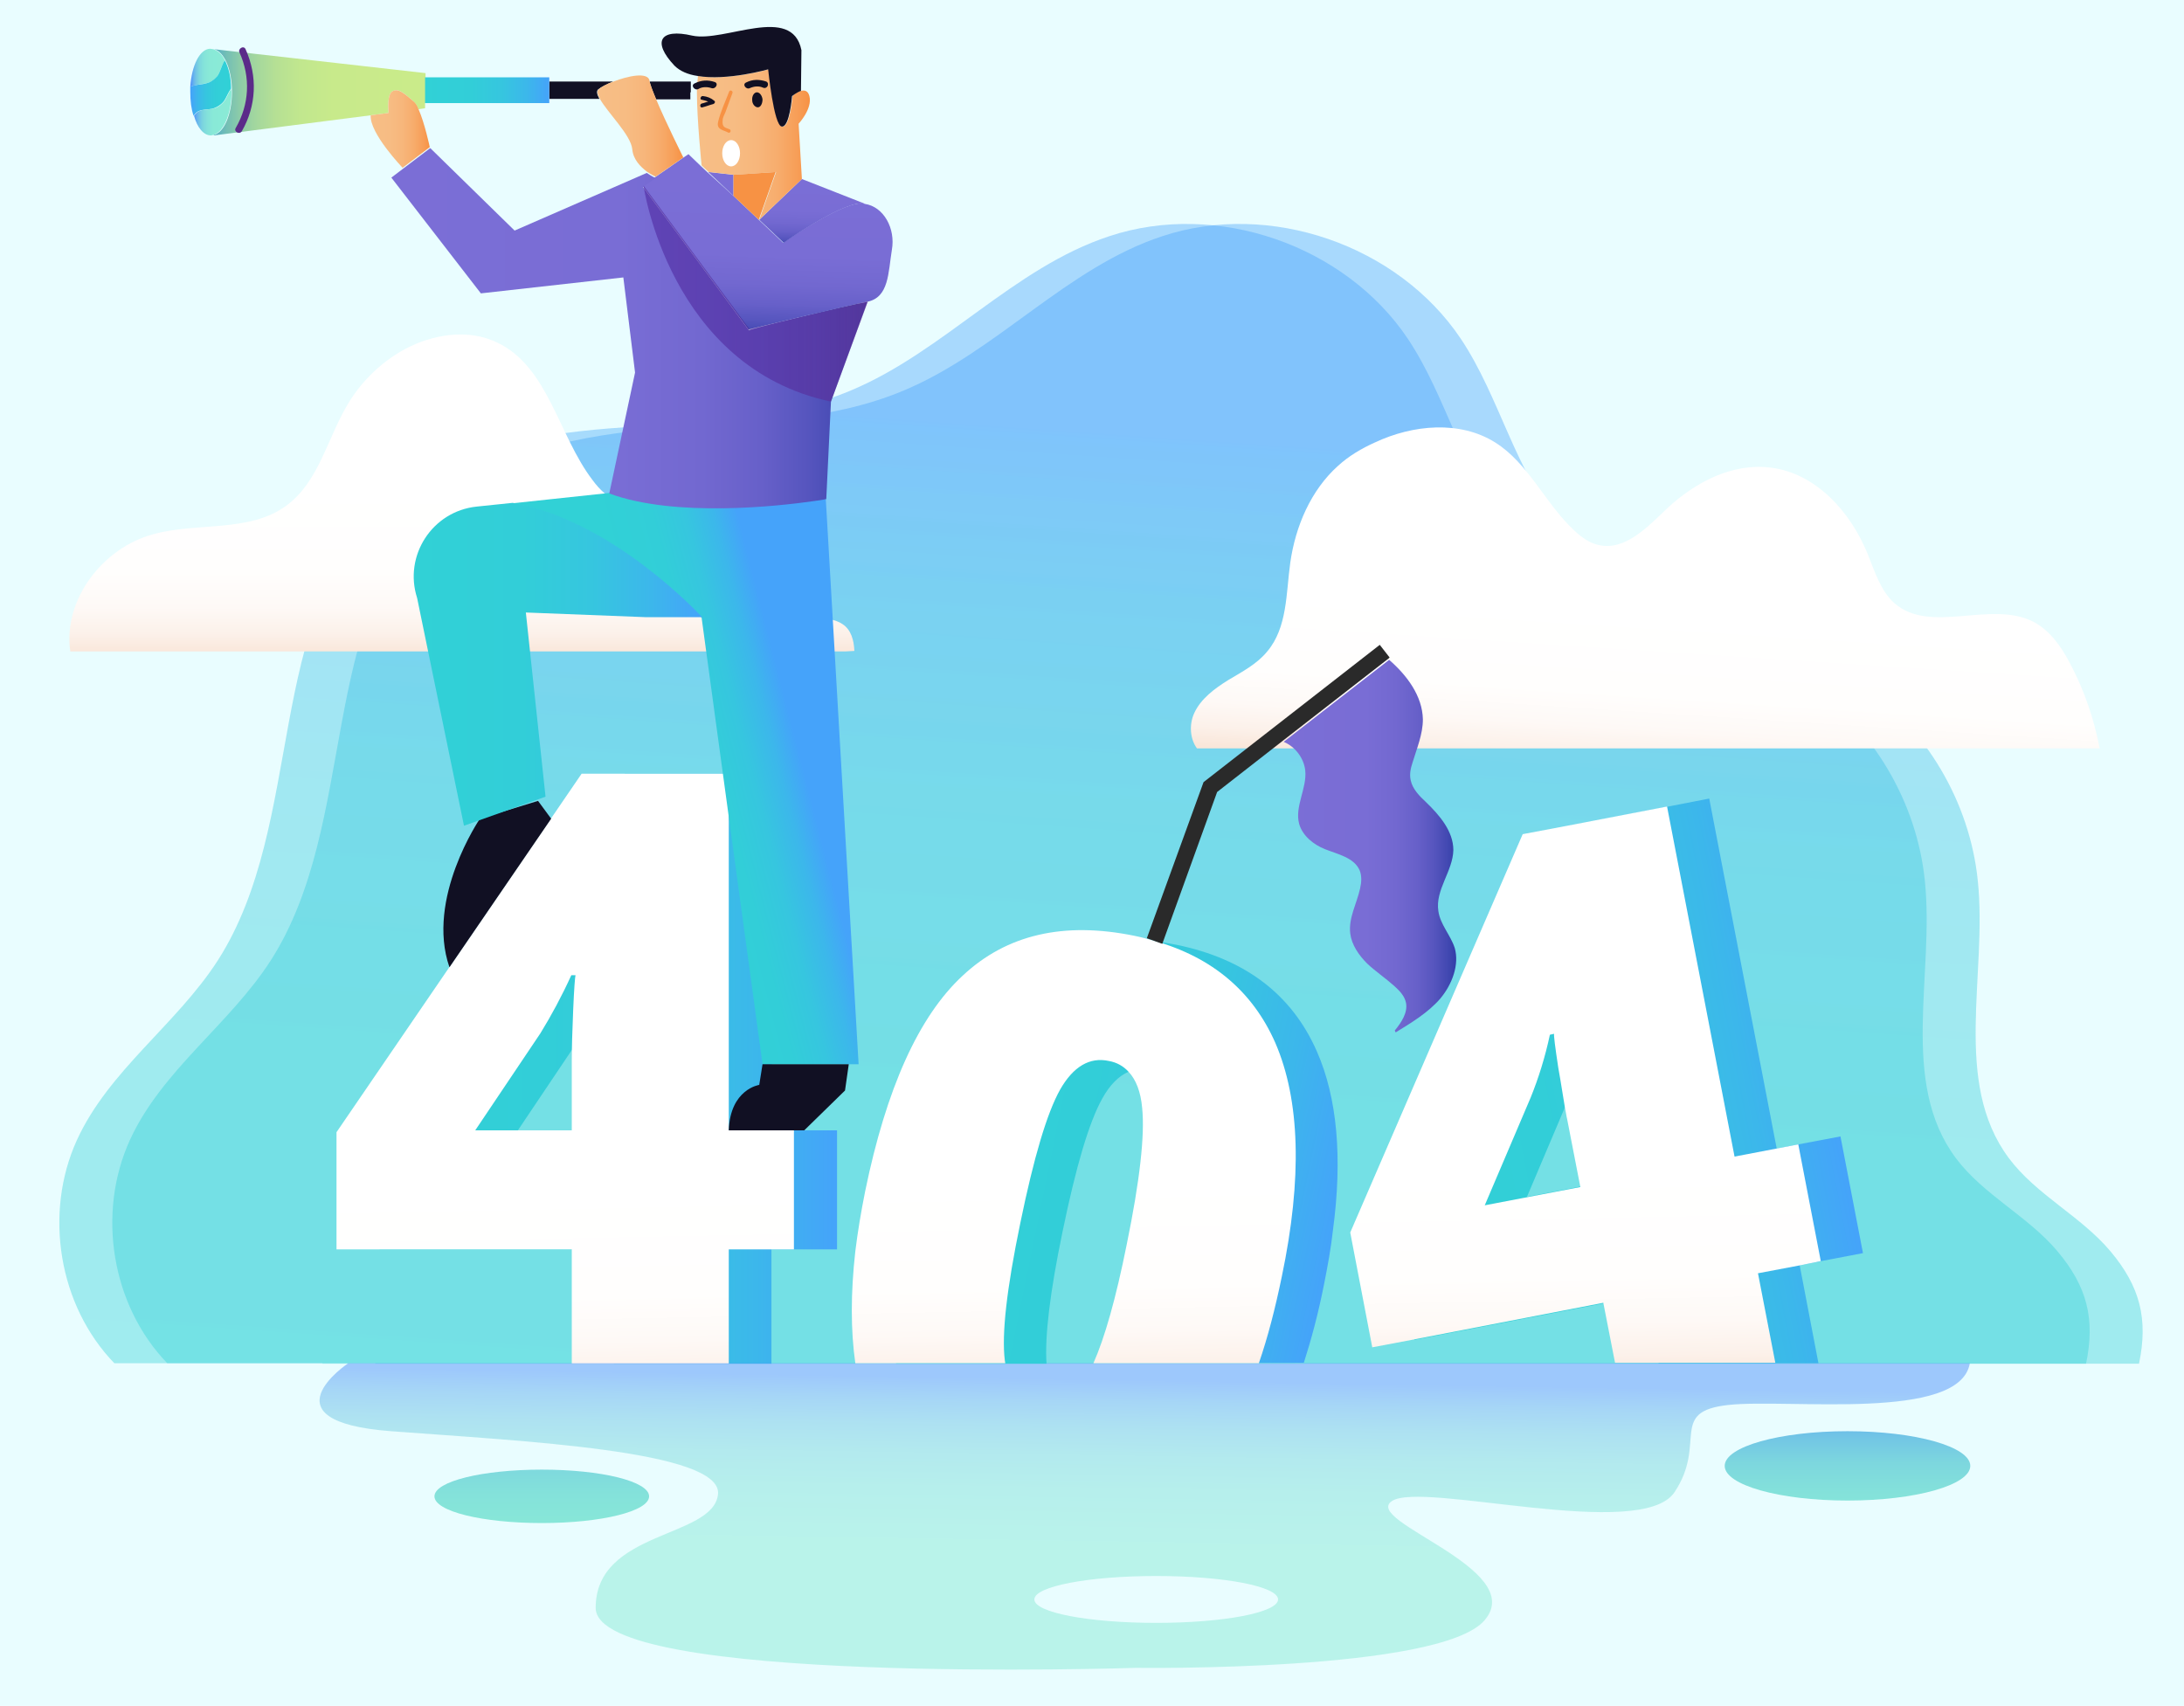
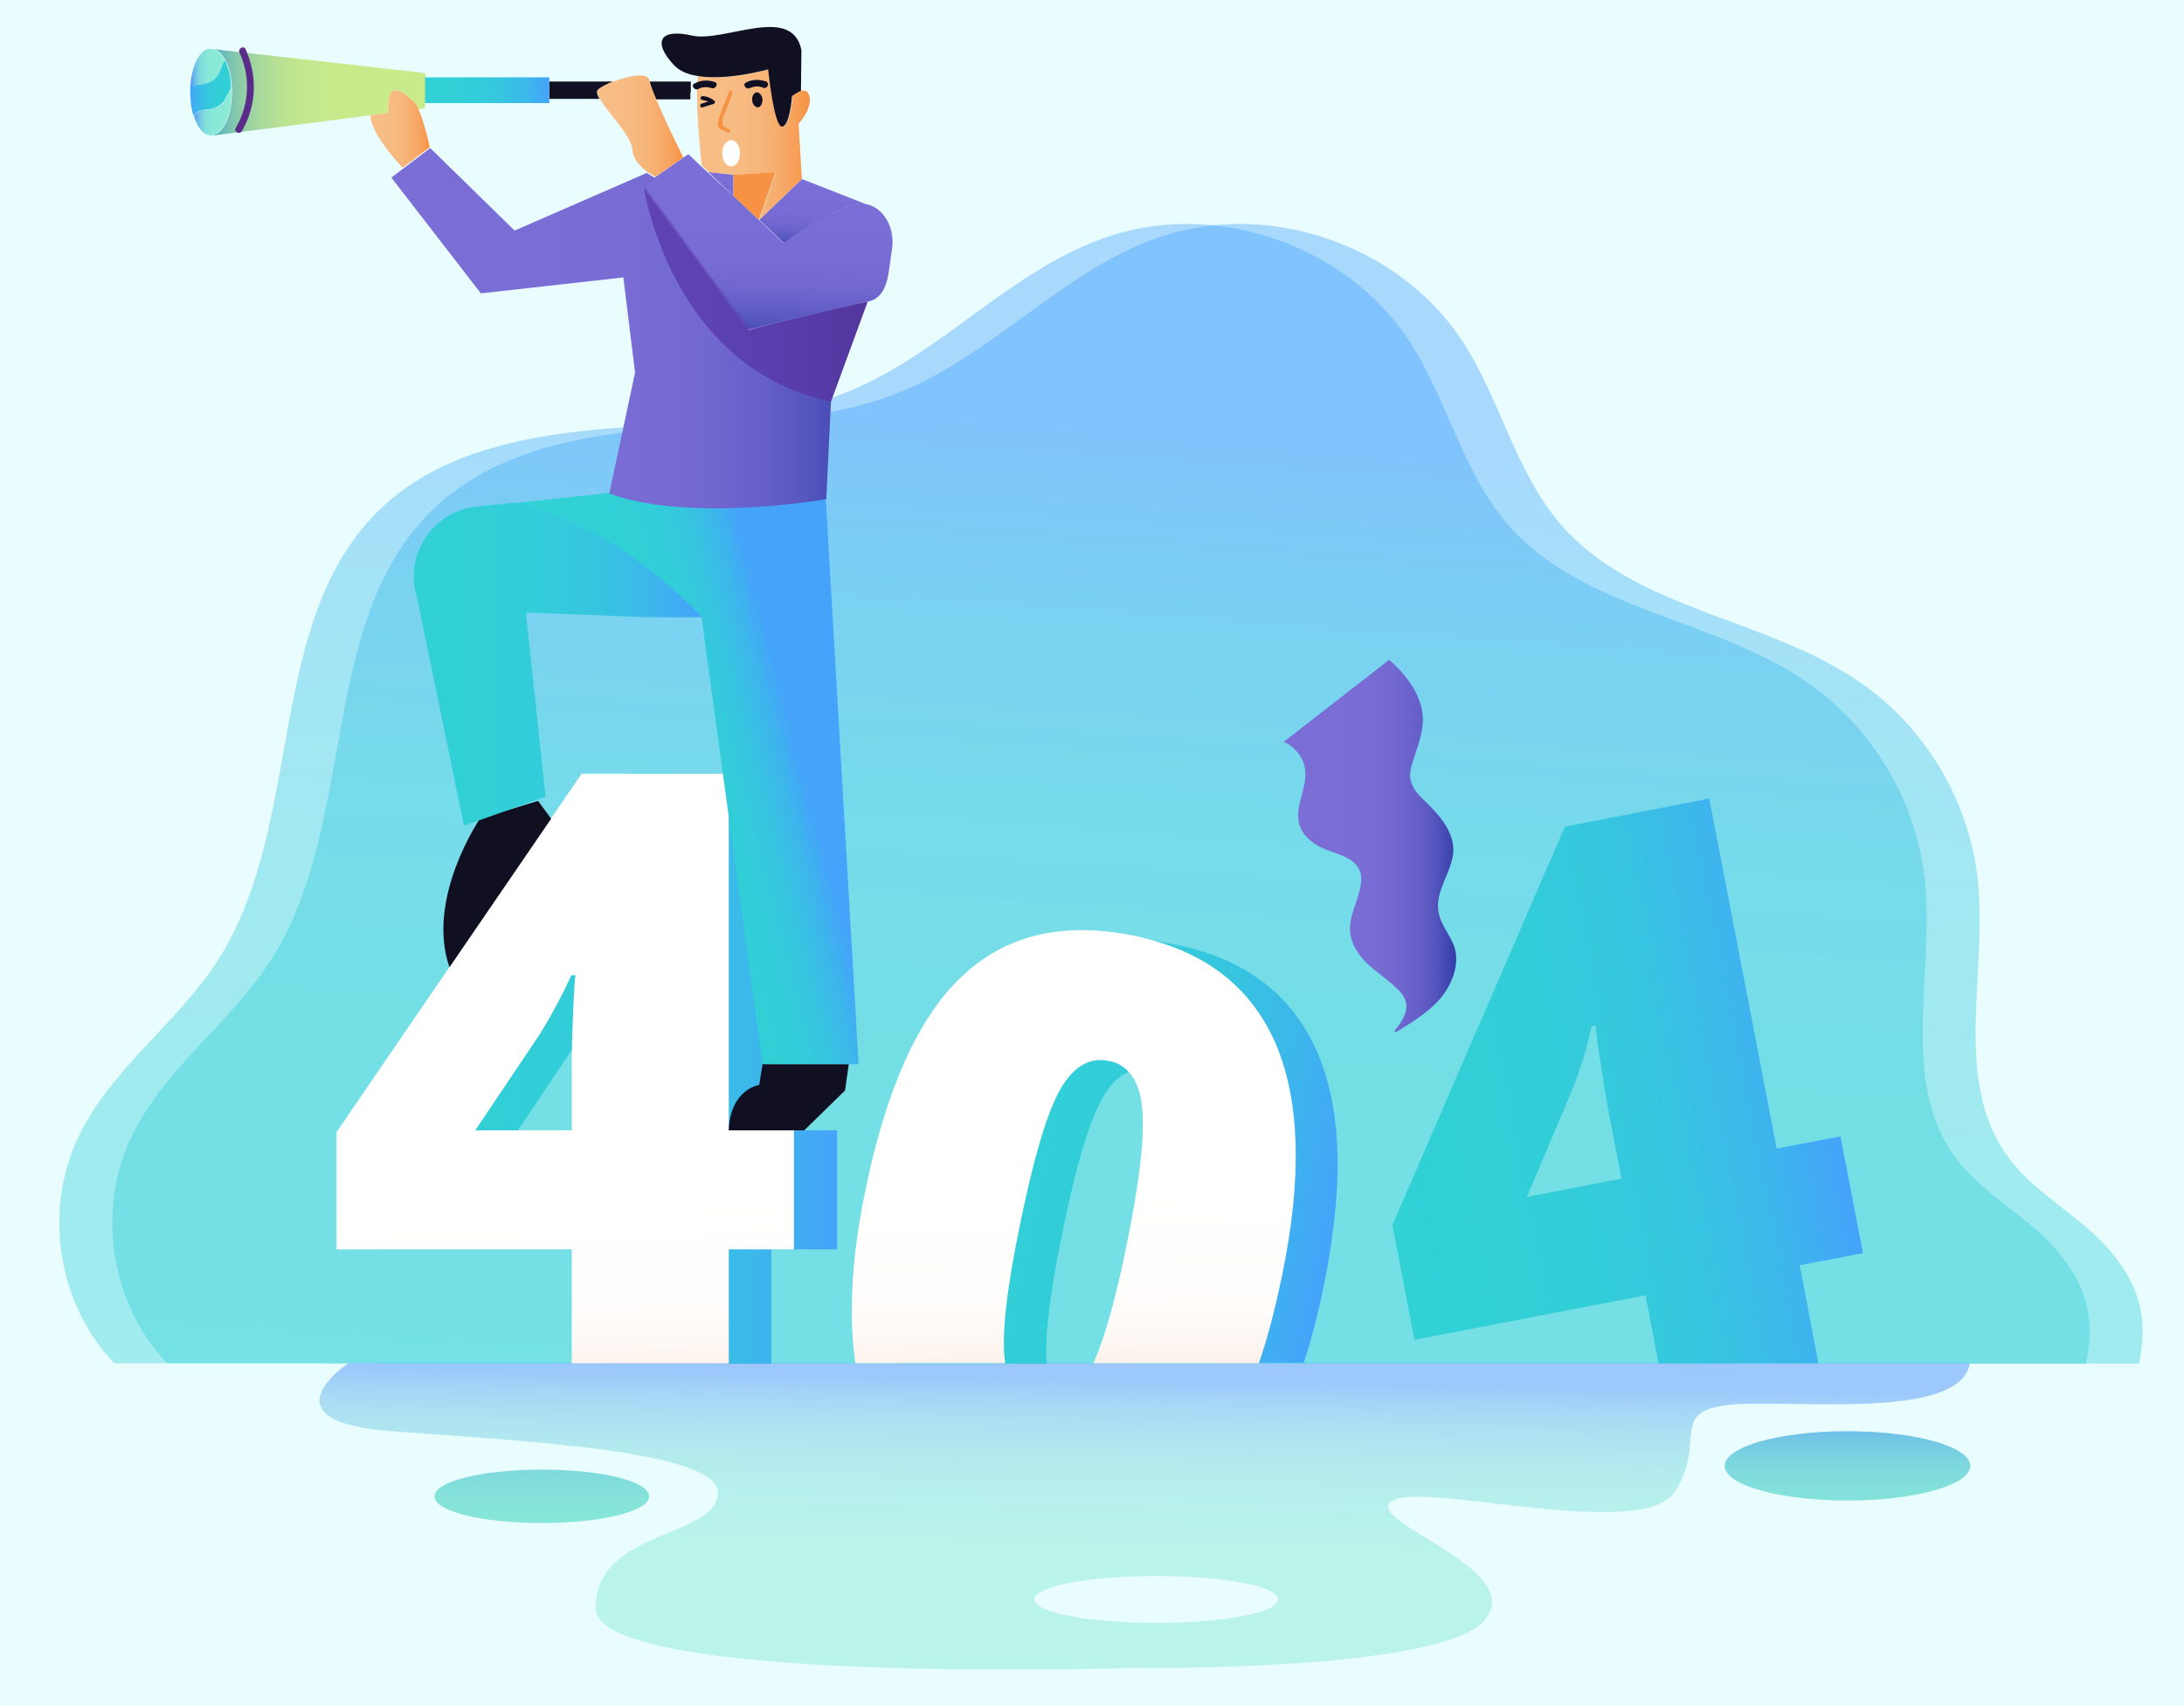
<svg xmlns="http://www.w3.org/2000/svg" version="1.2" viewBox="0 0 466 364" width="466" height="364">
  <title>404-svg</title>
  <defs>
    <linearGradient id="g1" x2="1" gradientUnits="userSpaceOnUse" gradientTransform="matrix(13.955,-210.725,354.686,23.489,227.285,303.001)">
      <stop offset="0" stop-color="#31d1d6" />
      <stop offset=".373" stop-color="#32ced8" />
      <stop offset=".617" stop-color="#36c6df" />
      <stop offset=".824" stop-color="#3cb7eb" />
      <stop offset="1" stop-color="#45a3fa" />
    </linearGradient>
    <linearGradient id="g2" x2="1" gradientUnits="userSpaceOnUse" gradientTransform="matrix(13.955,-210.725,354.686,23.489,238.634,303.001)">
      <stop offset="0" stop-color="#31d1d6" />
      <stop offset=".373" stop-color="#32ced8" />
      <stop offset=".617" stop-color="#36c6df" />
      <stop offset=".824" stop-color="#3cb7eb" />
      <stop offset="1" stop-color="#45a3fa" />
    </linearGradient>
    <linearGradient id="g3" x2="1" gradientUnits="userSpaceOnUse" gradientTransform="matrix(0,-36.749,91.022,0,98.559,139.558)">
      <stop offset="0" stop-color="#f9e6d9" />
      <stop offset=".121" stop-color="#fcf1ea" />
      <stop offset=".27" stop-color="#fef9f6" />
      <stop offset=".475" stop-color="#fffefd" />
      <stop offset="1" stop-color="#ffffff" />
    </linearGradient>
    <linearGradient id="g4" x2="1" gradientUnits="userSpaceOnUse" gradientTransform="matrix(2.326,-35.819,96.724,6.281,350.502,165.355)">
      <stop offset="0" stop-color="#f9e6d9" />
      <stop offset=".121" stop-color="#fcf1ea" />
      <stop offset=".27" stop-color="#fef9f6" />
      <stop offset=".475" stop-color="#fffefd" />
      <stop offset="1" stop-color="#ffffff" />
    </linearGradient>
    <linearGradient id="g5" x2="1" gradientUnits="userSpaceOnUse" gradientTransform="matrix(97.58,0,0,125.874,80.953,228.008)">
      <stop offset="0" stop-color="#31d1d6" />
      <stop offset=".373" stop-color="#32ced8" />
      <stop offset=".617" stop-color="#36c6df" />
      <stop offset=".824" stop-color="#3cb7eb" />
      <stop offset="1" stop-color="#45a3fa" />
    </linearGradient>
    <linearGradient id="g6" x2="1" gradientUnits="userSpaceOnUse" gradientTransform="matrix(-0.93,-47.448,36.79,-0.721,121.467,299.196)">
      <stop offset="0" stop-color="#f9e6d9" />
      <stop offset=".121" stop-color="#fcf1ea" />
      <stop offset=".27" stop-color="#fef9f6" />
      <stop offset=".475" stop-color="#fffefd" />
      <stop offset="1" stop-color="#ffffff" />
    </linearGradient>
    <linearGradient id="g7" x2="1" gradientUnits="userSpaceOnUse" gradientTransform="matrix(95.807,-18.531,23.33,120.616,294.108,246.556)">
      <stop offset="0" stop-color="#31d1d6" />
      <stop offset=".373" stop-color="#32ced8" />
      <stop offset=".617" stop-color="#36c6df" />
      <stop offset=".824" stop-color="#3cb7eb" />
      <stop offset="1" stop-color="#45a3fa" />
    </linearGradient>
    <linearGradient id="g8" x2="1" gradientUnits="userSpaceOnUse" gradientTransform="matrix(-0.93,-47.448,39.933,-0.783,338.823,294.934)">
      <stop offset="0" stop-color="#f9e6d9" />
      <stop offset=".121" stop-color="#fcf1ea" />
      <stop offset=".27" stop-color="#fef9f6" />
      <stop offset=".475" stop-color="#fffefd" />
      <stop offset="1" stop-color="#ffffff" />
    </linearGradient>
    <linearGradient id="g9" x2="1" gradientUnits="userSpaceOnUse" gradientTransform="matrix(27.601,-7.133,14.747,57.064,143.052,168.09)">
      <stop offset="0" stop-color="#31d1d6" />
      <stop offset=".373" stop-color="#32ced8" />
      <stop offset=".617" stop-color="#36c6df" />
      <stop offset=".824" stop-color="#3cb7eb" />
      <stop offset="1" stop-color="#45a3fa" />
    </linearGradient>
    <linearGradient id="g10" x2="1" gradientUnits="userSpaceOnUse" gradientTransform="matrix(61.445,0,0,68.811,88.267,141.875)">
      <stop offset="0" stop-color="#31d1d6" />
      <stop offset=".373" stop-color="#32ced8" />
      <stop offset=".617" stop-color="#36c6df" />
      <stop offset=".824" stop-color="#3cb7eb" />
      <stop offset="1" stop-color="#45a3fa" />
    </linearGradient>
    <linearGradient id="g11" x2="1" gradientUnits="userSpaceOnUse" gradientTransform="matrix(45.175,0,0,18.39,45.486,19.675)">
      <stop offset="0" stop-color="#51adc6" />
      <stop offset=".006" stop-color="#55afc4" />
      <stop offset=".066" stop-color="#74bfb5" />
      <stop offset=".133" stop-color="#8fcda7" />
      <stop offset=".21" stop-color="#a5d89d" />
      <stop offset=".3" stop-color="#b6e094" />
      <stop offset=".411" stop-color="#c1e78e" />
      <stop offset=".567" stop-color="#c8ea8b" />
      <stop offset="1" stop-color="#caeb8a" />
    </linearGradient>
    <linearGradient id="g12" x2="1" gradientUnits="userSpaceOnUse" gradientTransform="matrix(-7.31,0,0,-8.002,47.998,14.453)">
      <stop offset="0" stop-color="#8aebd6" />
      <stop offset=".461" stop-color="#89e9d7" />
      <stop offset=".628" stop-color="#84e2da" />
      <stop offset=".746" stop-color="#7dd7de" />
      <stop offset=".842" stop-color="#72c6e5" />
      <stop offset=".923" stop-color="#64b0ee" />
      <stop offset=".994" stop-color="#5395f9" />
      <stop offset="1" stop-color="#5193fa" />
    </linearGradient>
    <linearGradient id="g13" x2="1" gradientUnits="userSpaceOnUse" gradientTransform="matrix(-8.686,0,0,-11.782,49.336,18.828)">
      <stop offset="0" stop-color="#31d1d6" />
      <stop offset=".373" stop-color="#32ced8" />
      <stop offset=".617" stop-color="#36c6df" />
      <stop offset=".824" stop-color="#3cb7eb" />
      <stop offset="1" stop-color="#45a3fa" />
    </linearGradient>
    <linearGradient id="g14" x2="1" gradientUnits="userSpaceOnUse" gradientTransform="matrix(-7.987,0,0,-9.883,49.351,23.871)">
      <stop offset="0" stop-color="#8aebd6" />
      <stop offset=".461" stop-color="#89e9d7" />
      <stop offset=".628" stop-color="#84e2da" />
      <stop offset=".746" stop-color="#7dd7de" />
      <stop offset=".842" stop-color="#72c6e5" />
      <stop offset=".923" stop-color="#64b0ee" />
      <stop offset=".994" stop-color="#5395f9" />
      <stop offset="1" stop-color="#5193fa" />
    </linearGradient>
    <linearGradient id="g15" x2="1" gradientUnits="userSpaceOnUse" gradientTransform="matrix(26.565,0,0,5.514,90.661,19.236)">
      <stop offset="0" stop-color="#31d1d6" />
      <stop offset=".373" stop-color="#32ced8" />
      <stop offset=".617" stop-color="#36c6df" />
      <stop offset=".824" stop-color="#3cb7eb" />
      <stop offset="1" stop-color="#45a3fa" />
    </linearGradient>
    <linearGradient id="g16" x2="1" gradientUnits="userSpaceOnUse" gradientTransform="matrix(12.669,0,0,16.622,79.042,27.546)">
      <stop offset="0" stop-color="#f7be86" />
      <stop offset=".329" stop-color="#f7bc83" />
      <stop offset=".545" stop-color="#f7b67b" />
      <stop offset=".728" stop-color="#f7ac6c" />
      <stop offset=".891" stop-color="#f79e57" />
      <stop offset="1" stop-color="#f79244" />
    </linearGradient>
    <linearGradient id="g17" x2="1" gradientUnits="userSpaceOnUse" gradientTransform="matrix(-0.419,15.239,-17.051,-0.469,153.87,37.229)">
      <stop offset="0" stop-color="#7b6ed6" />
      <stop offset=".48" stop-color="#796dd5" />
      <stop offset=".654" stop-color="#7268d0" />
      <stop offset=".777" stop-color="#6760c9" />
      <stop offset=".876" stop-color="#5655be" />
      <stop offset=".961" stop-color="#4047b0" />
      <stop offset="1" stop-color="#333ea8" />
    </linearGradient>
    <linearGradient id="g18" x2="1" gradientUnits="userSpaceOnUse" gradientTransform="matrix(-1.118,35.371,-51.37,-1.624,164.14,37.43)">
      <stop offset="0" stop-color="#7b6ed6" />
      <stop offset=".48" stop-color="#796dd5" />
      <stop offset=".654" stop-color="#7268d0" />
      <stop offset=".777" stop-color="#6760c9" />
      <stop offset=".876" stop-color="#5655be" />
      <stop offset=".961" stop-color="#4047b0" />
      <stop offset="1" stop-color="#333ea8" />
    </linearGradient>
    <linearGradient id="g19" x2="1" gradientUnits="userSpaceOnUse" gradientTransform="matrix(-0.419,15.239,-25.021,-0.689,173.464,37.769)">
      <stop offset="0" stop-color="#7b6ed6" />
      <stop offset=".48" stop-color="#796dd5" />
      <stop offset=".654" stop-color="#7268d0" />
      <stop offset=".777" stop-color="#6760c9" />
      <stop offset=".876" stop-color="#5655be" />
      <stop offset=".961" stop-color="#4047b0" />
      <stop offset="1" stop-color="#333ea8" />
    </linearGradient>
    <linearGradient id="g20" x2="1" gradientUnits="userSpaceOnUse" gradientTransform="matrix(101.781,0,0,77.011,83.32,69.892)">
      <stop offset="0" stop-color="#7b6ed6" />
      <stop offset=".48" stop-color="#796dd5" />
      <stop offset=".654" stop-color="#7268d0" />
      <stop offset=".777" stop-color="#6760c9" />
      <stop offset=".876" stop-color="#5655be" />
      <stop offset=".961" stop-color="#4047b0" />
      <stop offset="1" stop-color="#333ea8" />
    </linearGradient>
    <linearGradient id="g21" x2="1" gradientUnits="userSpaceOnUse" gradientTransform="matrix(18.418,0,0,21.722,127.387,26.923)">
      <stop offset="0" stop-color="#f7be86" />
      <stop offset=".329" stop-color="#f7bc83" />
      <stop offset=".545" stop-color="#f7b67b" />
      <stop offset=".728" stop-color="#f7ac6c" />
      <stop offset=".891" stop-color="#f79e57" />
      <stop offset="1" stop-color="#f79244" />
    </linearGradient>
    <linearGradient id="g22" x2="1" gradientUnits="userSpaceOnUse" gradientTransform="matrix(47.881,0,0,46.082,137.22,62.657)">
      <stop offset="0" stop-color="#3c0887" />
      <stop offset=".323" stop-color="#3f0987" />
      <stop offset=".534" stop-color="#470e87" />
      <stop offset=".713" stop-color="#561588" />
      <stop offset=".873" stop-color="#6b1f89" />
      <stop offset="1" stop-color="#822a8a" />
    </linearGradient>
    <linearGradient id="g23" x2="1" gradientUnits="userSpaceOnUse" gradientTransform="matrix(24.202,0,0,32.228,148.558,30.85)">
      <stop offset="0" stop-color="#f7be86" />
      <stop offset=".329" stop-color="#f7bc83" />
      <stop offset=".545" stop-color="#f7b67b" />
      <stop offset=".728" stop-color="#f7ac6c" />
      <stop offset=".891" stop-color="#f79e57" />
      <stop offset="1" stop-color="#f79244" />
    </linearGradient>
    <linearGradient id="g24" x2="1" gradientUnits="userSpaceOnUse" gradientTransform="matrix(.93,-64.194,330.163,4.785,243.315,358.57)">
      <stop offset="0" stop-color="#8aebd6" />
      <stop offset=".461" stop-color="#89e9d7" />
      <stop offset=".628" stop-color="#84e2da" />
      <stop offset=".746" stop-color="#7dd7de" />
      <stop offset=".842" stop-color="#72c6e5" />
      <stop offset=".923" stop-color="#64b0ee" />
      <stop offset=".994" stop-color="#5395f9" />
      <stop offset="1" stop-color="#5193fa" />
    </linearGradient>
    <linearGradient id="g25" x2="1" gradientUnits="userSpaceOnUse" gradientTransform="matrix(0,-56.519,200.107,0,394.181,354.45)">
      <stop offset="0" stop-color="#8aebd6" />
      <stop offset=".461" stop-color="#89e9d7" />
      <stop offset=".628" stop-color="#84e2da" />
      <stop offset=".746" stop-color="#7dd7de" />
      <stop offset=".842" stop-color="#72c6e5" />
      <stop offset=".923" stop-color="#64b0ee" />
      <stop offset=".994" stop-color="#5395f9" />
      <stop offset="1" stop-color="#5193fa" />
    </linearGradient>
    <linearGradient id="g26" x2="1" gradientUnits="userSpaceOnUse" gradientTransform="matrix(0,-56.519,227.067,0,115.579,354.45)">
      <stop offset="0" stop-color="#8aebd6" />
      <stop offset=".461" stop-color="#89e9d7" />
      <stop offset=".628" stop-color="#84e2da" />
      <stop offset=".746" stop-color="#7dd7de" />
      <stop offset=".842" stop-color="#72c6e5" />
      <stop offset=".923" stop-color="#64b0ee" />
      <stop offset=".994" stop-color="#5395f9" />
      <stop offset="1" stop-color="#5193fa" />
    </linearGradient>
    <linearGradient id="g27" x2="1" gradientUnits="userSpaceOnUse" gradientTransform="matrix(89.024,18.192,-19.946,97.609,196.561,241.2)">
      <stop offset="0" stop-color="#31d1d6" />
      <stop offset=".373" stop-color="#32ced8" />
      <stop offset=".617" stop-color="#36c6df" />
      <stop offset=".824" stop-color="#3cb7eb" />
      <stop offset="1" stop-color="#45a3fa" />
    </linearGradient>
    <linearGradient id="g28" x2="1" gradientUnits="userSpaceOnUse" gradientTransform="matrix(-0.93,-47.448,48.586,-0.953,229.749,297.072)">
      <stop offset="0" stop-color="#f9e6d9" />
      <stop offset=".121" stop-color="#fcf1ea" />
      <stop offset=".27" stop-color="#fef9f6" />
      <stop offset=".475" stop-color="#fffefd" />
      <stop offset="1" stop-color="#ffffff" />
    </linearGradient>
    <linearGradient id="g29" x2="1" gradientUnits="userSpaceOnUse" gradientTransform="matrix(36.831,0,0,79.541,273.769,180.371)">
      <stop offset="0" stop-color="#7b6ed6" />
      <stop offset=".48" stop-color="#796dd5" />
      <stop offset=".654" stop-color="#7268d0" />
      <stop offset=".777" stop-color="#6760c9" />
      <stop offset=".876" stop-color="#5655be" />
      <stop offset=".961" stop-color="#4047b0" />
      <stop offset="1" stop-color="#333ea8" />
    </linearGradient>
  </defs>
  <style>
		.s0 { fill: #e9fdff } 
		.s1 { opacity: .4;fill: url(#g1) } 
		.s2 { opacity: .4;fill: url(#g2) } 
		.s3 { fill: url(#g3) } 
		.s4 { fill: url(#g4) } 
		.s5 { fill: url(#g5) } 
		.s6 { fill: url(#g6) } 
		.s7 { fill: url(#g7) } 
		.s8 { fill: url(#g8) } 
		.s9 { fill: url(#g9) } 
		.s10 { fill: #111023 } 
		.s11 { fill: url(#g10) } 
		.s12 { fill: url(#g11) } 
		.s13 { fill: url(#g12) } 
		.s14 { fill: url(#g13) } 
		.s15 { fill: url(#g14) } 
		.s16 { fill: url(#g15) } 
		.s17 { fill: url(#g16) } 
		.s18 { fill: #5b2b89 } 
		.s19 { fill: url(#g17) } 
		.s20 { fill: url(#g18) } 
		.s21 { fill: url(#g19) } 
		.s22 { fill: url(#g20) } 
		.s23 { fill: url(#g21) } 
		.s24 { opacity: .4;fill: url(#g22) } 
		.s25 { fill: url(#g23) } 
		.s26 { fill: #f79244 } 
		.s27 { fill: #ffffff } 
		.s28 { opacity: .5;fill: url(#g24) } 
		.s29 { fill: url(#g25) } 
		.s30 { fill: url(#g26) } 
		.s31 { fill: url(#g27) } 
		.s32 { fill: url(#g28) } 
		.s33 { fill: #2a2a2a } 
		.s34 { fill: url(#g29) } 
	</style>
  <g id="BACKGROUND">
    <path id="XMLID_1_" class="s0" d="m-140-69h750v500h-750z" />
  </g>
  <g id="OBJECTS">
    <g id="Layer">
      <g id="Layer">
        <path id="Layer" class="s1" d="m68.8 290.9h-44.4c-11.9-12.3-15.1-32-8-47.6 6.8-14.9 21.3-24.7 30.1-38.4 18.8-29.4 9.7-73.1 35.2-96.8 12.8-11.9 31.1-15.3 48.5-16.7 17.4-1.4 35.3-1.3 51.4-8.1 19.8-8.3 34.7-26.2 55.1-32.9 22.9-7.6 50.3 1.9 63.7 21.9 8.4 12.6 11.5 28.3 21.4 39.7 16 18.4 44.2 19.8 64.2 33.9 13.7 9.6 23 25.3 24.7 42 2.1 20.1-5.5 42.9 6.6 59.2 5.9 7.9 15.4 12.4 21.7 19.9 6.3 7.5 8.1 14.4 6.1 24h-376.3z" />
        <path id="Layer" class="s2" d="m80.1 290.9h-44.4c-11.9-12.3-15.1-32-8-47.6 6.8-14.9 21.3-24.7 30.1-38.4 18.8-29.4 9.7-73.1 35.2-96.8 12.8-11.9 31.1-15.3 48.5-16.7 17.4-1.4 35.3-1.3 51.4-8.1 19.8-8.3 34.7-26.2 55.1-32.9 22.9-7.6 50.3 1.9 63.7 21.9 8.4 12.6 11.5 28.3 21.4 39.7 16 18.4 44.2 19.8 64.2 33.9 13.7 9.6 23 25.3 24.7 42 2.1 20.1-5.5 42.9 6.6 59.2 5.9 7.9 15.4 12.4 21.7 19.9 6.3 7.5 8.1 14.4 6.1 24h-376.3z" />
      </g>
-       <path id="Layer" class="s3" d="m182.3 138.9l-1.8 0.1h-165.1-0.4c-1.6-11 6.9-22.1 17.7-25 9.4-2.6 20.5-0.3 28.4-6.1 7.1-5.2 8.8-14.8 13.5-22.3 2.9-4.6 7-8.5 11.8-11.1 6-3.2 13.5-4.4 19.7-1.4 10.9 5.2 13 19.7 20.3 29.3 1.6 2.2 3.7 4.2 6.3 4.9 2.4 0.7 5 0.1 7.4-0.3 8.1-1.4 17.8-1.3 22.8 5.2 2.4 3.1 3.2 7 4.5 10.6 1.3 3.6 3.5 7.4 7.1 8.7 1.7 0.6 3.7 0.6 5.3 1.7 1.8 1.2 2.4 3.4 2.5 5.7z" />
-       <path id="Layer" class="s4" d="m448 159.7h-192.6c-1.5-2-1.7-5.1-0.6-7.5 1.4-3.1 4.4-5.3 7.3-7.1 3-1.8 6.1-3.4 8.3-6.1 4.3-5.1 4-12.4 4.9-18.9 1.1-7.8 4.4-15.5 10.2-20.7 2.3-2.1 5-3.7 7.9-5 8.1-3.8 18.1-4.7 25.6 0 7.2 4.5 10.7 13.1 17 18.9 1.5 1.4 3.2 2.6 5.1 3 5.6 1.3 10.4-3.8 14.6-7.8 6-5.6 14-9.8 22.2-8.7 9.6 1.2 17 9.5 20.6 18.4 1.5 3.7 2.7 7.8 5.7 10.5 7.7 6.8 20.8-0.8 29.9 4.1 3.4 1.9 5.7 5.2 7.5 8.6 3.1 5.8 5.2 12 6.4 18.3z" />
      <g id="Layer">
        <path id="Layer" fill-rule="evenodd" class="s5" d="m164.6 266.6v24.4h-33.6v-24.4h-50v-25l52.3-76.5h31.4v76.1h13.9v25.4zm-33.5-25.4v-14.6q0-4.2 0.3-11.1c0.2-4.7 0.4-7.1 0.5-7.4h-0.9c-2 4.4-4.2 8.5-6.6 12.4l-13.9 20.7z" />
        <path id="Layer" fill-rule="evenodd" class="s6" d="m169.4 266.6h-13.9v24.4h-33.5v-24.4h-50.2v-25l52.3-76.5h31.4v76.1h13.9zm-47.4-25.4v-14.6q0-4.2 0.3-11.1c0.2-4.7 0.4-7.1 0.5-7.4h-0.9c-2 4.4-4.2 8.5-6.6 12.4l-13.9 20.7z" />
      </g>
      <g id="Layer">
        <path id="Layer" fill-rule="evenodd" class="s7" d="m388.6 269.1l-4.6 0.9 4 20.9h-34.1l-2.8-14.5-49.3 9.5-4.7-24.5 36.8-85 30.8-6 14.4 74.7 4.6-0.9 9-1.7 4.8 24.9zm-42.6-17.6l-2.8-14.4c-0.5-2.7-1.1-6.4-1.8-11-0.7-4.6-1-7.1-0.9-7.3l-0.9 0.2c-1 4.7-2.4 9.2-4.1 13.4l-1.6 3.9-8.1 19.1 11.4-2.2z" />
-         <path id="Layer" fill-rule="evenodd" class="s8" d="m384.1 270l-9 1.7 3.7 19.1h-34.2l-2.5-12.8-40.3 7.8-9 1.7-4.7-24.5 36.8-85 9-1.7 21.8-4.2 14.4 74.7 13.6-2.6 4.8 24.9zm-51.6-42.1c-0.7-4.6-1-7-0.9-7.3l-0.9 0.2c-1 4.7-2.4 9.2-4.1 13.4l-9.8 23 20.4-3.9-2.8-14.4c-0.2-0.8-0.3-1.7-0.5-2.6-0.4-2.3-0.8-5.1-1.4-8.4z" />
      </g>
      <g id="XMLID_2_">
        <g id="Layer">
          <path id="Layer" class="s9" d="m183.2 227.1h-20.5l-13-95.3c0 0-18.8-20.5-40.4-24.4l20.6-2.2 46.3 1.3z" />
          <path id="Layer" class="s10" d="m102.4 174.7c0 0-11.6 17-6.5 31.7l21.7-31.7-2.8-3.8z" />
          <path id="Layer" class="s10" d="m162.7 227.1l-0.7 4.4c0 0-6.2 0.9-6.5 9.7h16.1l8.7-8.5 0.8-5.6z" />
          <path id="Layer" class="s11" d="m137.9 131.7l-25.7-1 4.2 39.3-17.4 6.2-10-48.6c-2.9-9 3.2-18.5 12.7-19.5l7.7-0.8c21.6 3.8 40.4 24.4 40.4 24.4z" />
        </g>
        <g id="Layer">
          <path id="Layer" class="s12" d="m90.7 22v1.1l-1.4 0.2c-0.4-0.8-0.7-1.4-1.1-1.7-1.9-1.6-3.1-2.9-4.5-2.1-1 0.6-0.9 3.3-0.8 4.6l-3.8 0.5-33.5 4.3v-0.1c2.2-0.5 3.9-4.4 3.9-9.2 0-4.7-1.6-8.5-3.8-9.1l45.1 5.1v0.9 5.5z" />
          <path id="Layer" class="s13" d="m48 12.9c-0.1 0.1-0.2 0.3-0.3 0.4-0.5 0.9-0.7 2-1.3 2.9-0.4 0.6-1.1 1.1-1.8 1.4-0.8 0.3-1.6 0.3-2.4 0.5-0.5 0.1-1.1 0.2-1.6 0.4 0.3-4.5 2-8 4.2-8.1l0.7 0.1c1 0.3 1.9 1.1 2.5 2.4z" />
          <path id="Layer" class="s14" d="m49.3 18.9c-0.6 0.8-0.9 1.7-1.4 2.5-0.6 0.9-1.6 1.5-2.6 1.8-1 0.2-2 0.1-2.9 0.5-0.5 0.2-0.8 0.6-1.1 1-0.5-1.5-0.7-3.2-0.7-5.1 0-0.4 0-0.8 0-1.1 0.5-0.2 1-0.3 1.6-0.4 0.8-0.1 1.6-0.2 2.4-0.5 0.7-0.3 1.3-0.8 1.8-1.4 0.6-0.9 0.8-1.9 1.3-2.9 0.1-0.1 0.2-0.3 0.3-0.4 0.8 1.6 1.3 3.6 1.3 6z" />
          <path id="Layer" class="s15" d="m49.4 19.6c0 4.7-1.7 8.6-3.9 9.2-0.2 0-0.3 0.1-0.5 0.1-1.5 0-2.9-1.6-3.6-4.2 0.3-0.4 0.6-0.8 1.1-1 0.9-0.4 1.9-0.3 2.9-0.5 1-0.2 2-0.9 2.6-1.8 0.5-0.8 0.8-1.7 1.3-2.4 0 0.1 0.1 0.4 0.1 0.6z" />
          <path id="Layer" class="s10" d="m117.2 17.4h13.6c-1.4 0.6-2.6 1.2-3.2 1.7-0.4 0.4-0.2 1.1 0.3 2h-10.7z" />
          <path id="Layer" class="s10" d="m147.3 19.7v1.5h-7.3c-0.7-1.6-1.2-3-1.4-3.8h8.8v2.3z" />
          <path id="Layer" class="s16" d="m117.2 21.2v0.8h-26.5v-5.5h26.5v0.9z" />
          <path id="Layer" class="s17" d="m91.7 31.4l-5.8 4.4c0 0-7.1-7.4-6.8-11.2l3.8-0.5c-0.1-1.3-0.2-4 0.8-4.6 1.3-0.8 2.6 0.5 4.5 2.1 0.4 0.3 0.8 0.9 1.1 1.7 1.3 2.9 2.4 8.1 2.4 8.1z" />
          <path id="Layer" class="s18" d="m52.4 10.5c-0.4-0.9-1.7-0.1-1.3 0.7 2.4 5.3 2.1 11.1-0.8 16.1-0.5 0.8 0.8 1.5 1.3 0.7 3.1-5.4 3.4-11.7 0.8-17.5z" />
        </g>
        <g id="Layer">
          <path id="Layer" class="s19" d="m156.5 37.3v4.5l-5.4-5.1z" />
          <path id="Layer" class="s20" d="m156.5 41.8l5.4 5.1 5.2 4.9c0 0 11.9-8.3 16.5-8.4 0.3 0 0.6 0 0.9 0.1 4.1 0.6 6.6 5.3 5.8 9.8-0.8 4.9-0.6 10.2-5.3 11.1-4.7 0.9-25.3 5.9-25.3 5.9l-22.6-30.6 2.7-1.9 5.9-4.1 1.2-0.8 2.6 2.5 1.5 1.4z" />
          <path id="Layer" class="s21" d="m171.1 38.2l13.5 5.3c-0.3 0-0.6-0.1-0.9-0.1-4.6 0.1-16.5 8.4-16.5 8.4l-5.2-4.9z" />
          <path id="Layer" class="s22" d="m185.1 64.4l-7.8 21.3-1 20.8c0 0-0.9 0.2-2.5 0.4-7.5 1.1-29.8 3.6-43.8-1.6l5.5-25.8-2.5-20.3-30.4 3.4-19.1-24.7 2.5-1.9 5.8-4.4 18 17.6 28.2-12.3c1 0.7 1.9 1.1 1.9 1.1l-2.7 1.9 22.6 30.6c0-0.3 20.6-5.3 25.3-6.1z" />
          <path id="Layer" class="s23" d="m145.8 33.6l-5.9 4.1c0 0-0.9-0.4-1.9-1.1-1.3-1-2.9-2.5-3.1-4.8-0.3-3-5.3-7.8-6.9-10.7-0.5-0.9-0.7-1.6-0.3-2 0.5-0.5 1.7-1.2 3.2-1.7 3.1-1.2 7.3-2.1 7.7-0.2 0 0 0 0.1 0 0.2 0.2 0.8 0.7 2.1 1.4 3.8 2.1 5 5.8 12.4 5.8 12.4z" />
          <path id="Layer" class="s24" d="m177.3 85.7c-34.5-7.3-40-46.1-40-46.1l22.6 30.6 25.3-5.9z" />
        </g>
        <g id="Layer">
          <path id="Layer" class="s25" d="m170.9 19.4c0.7-0.2 1.5-0.1 1.8 1.1 0.7 2.7-2.3 5.9-2.3 5.9l0.7 11.8-9.1 8.7 3.6-10.2-9 0.6-5.4-0.6-1.5-1.4c0 0-1-9.8-1-15.6 0-1.3 0.1-2.4 0.2-3.2v-0.3c6.3 1.1 15.1-1.4 15.1-1.4 0 0 1.2 12 2.9 12.2 1.7 0.2 2.2-6.5 2.2-6.5 0 0 0.8-0.9 1.8-1.1z" />
          <path id="Layer" class="s10" d="m171 10.7l-0.1 8.7c-0.9 0.3-1.9 1.1-1.9 1.1 0 0-0.5 6.7-2.2 6.5-1.7-0.2-2.9-12.2-2.9-12.2 0 0-8.8 2.5-15.1 1.4-2-0.3-3.7-1-4.9-2.2-4.8-5.1-3.1-8 3.8-6.4 6.9 1.5 21.3-6.8 23.3 3.1z" />
          <path id="Layer" class="s26" d="m165.5 36.7l-3.6 10.2-5.4-5.1v-4.5z" />
          <path id="Layer" class="s10" d="m148.2 17.8c1.4-0.7 2.8-0.8 4.3-0.3 0.9 0.3 0.2 1.6-0.7 1.3-0.9-0.3-2-0.3-2.8 0.2-0.8 0.4-1.7-0.8-0.8-1.2z" />
          <path id="Layer" class="s10" d="m161.7 22.9c-0.6 0-1.2-0.7-1.2-1.5-0.1-0.9 0.4-1.7 1-1.7 0.6 0 1.1 0.7 1.2 1.5 0 0.9-0.4 1.7-1 1.7z" />
          <path id="Layer" class="s10" d="m163.5 17.4c-1.5-0.5-2.9-0.5-4.3 0.2-0.9 0.4 0 1.6 0.8 1.2 0.9-0.4 1.9-0.5 2.8-0.1 0.9 0.4 1.5-0.9 0.7-1.3z" />
          <path id="Layer" class="s26" d="m153.2 26.1c0.5-2.2 1.6-4.5 2.4-6.6 0.2-0.4 0.8-0.1 0.7 0.3-0.5 1.4-1 2.7-1.5 4.1-0.2 0.5-0.6 1.2-0.6 1.7-0.2 1.7 0.6 1.6 1.5 2 0.4 0.2 0.1 0.9-0.3 0.7-1.1-0.6-2.5-0.6-2.2-2.2z" />
          <path id="Layer" class="s10" d="m152.4 21.5c-0.7-0.6-1.5-0.9-2.4-1-0.5-0.1-0.8 0.8-0.2 0.8 0.4 0.1 0.9 0.2 1.3 0.4-0.5 0.1-0.9 0.3-1.4 0.4-0.5 0.2-0.3 1 0.2 0.8 0.8-0.2 1.5-0.5 2.3-0.7 0.3-0.1 0.5-0.5 0.2-0.7z" />
          <path id="Layer" class="s27" d="m156 35.5c-1.1 0-1.9-1.3-1.9-2.8 0-1.5 0.8-2.8 1.9-2.8 1.1 0 1.9 1.3 1.9 2.8 0 1.5-0.8 2.8-1.9 2.8z" />
        </g>
      </g>
      <g id="Layer">
        <path id="Layer" class="s28" d="m420.3 290.9h-346c0 0-18.6 12.4 9.1 14.5 27.7 2.1 70.9 4.1 69.8 13.5-1.1 9.4-26.1 7.6-26.1 24.2 0 16.6 115.3 12.8 115.3 12.8 0 0 65.1 0.9 74.4-10.2 9.3-11-26.3-21.1-19.8-25.4 6.5-4.3 53.3 8.7 60.3-1.9 7-10.5-1.4-17.2 11.5-18.6 12.9-1.4 49.4 3.6 51.5-8.9z" />
        <path id="Layer" class="s29" d="m394.2 320.2c-14.5 0-26.2-3.3-26.2-7.4 0-4.1 11.7-7.4 26.2-7.4 14.5 0 26.2 3.3 26.2 7.4 0 4.1-11.7 7.4-26.2 7.4z" />
        <path id="Layer" class="s30" d="m115.6 325c-12.7 0-22.9-2.5-22.9-5.7 0-3.2 10.2-5.7 22.9-5.7 12.7 0 22.9 2.5 22.9 5.7 0 3.2-10.2 5.7-22.9 5.7z" />
        <path id="Layer" class="s0" d="m246.7 346.3c-14.4 0-26-2.2-26-5 0-2.8 11.6-5 26-5 14.4 0 26 2.2 26 5 0 2.8-11.6 5-26 5z" />
      </g>
      <g id="Layer">
        <g id="Layer">
          <path id="Layer" class="s31" d="m281 224.4q-8-18.3-30-22.8c-1.6-0.3-3.2-0.6-4.7-0.8-12.9-1.6-23.6 1.4-32 9.3-9.4 8.7-16.3 24.1-20.8 46-2.7 13.4-3.5 25-2.3 34.9h32.1c-0.4-5.7 0.7-15.1 3.4-28.1 2.9-14.1 5.7-23.5 8.5-28.5 1.6-2.9 3.5-4.8 5.6-5.7 1.5-0.7 3.1-0.8 4.8-0.5 4.1 0.8 6.5 4.2 7.1 10 0.6 5.8-0.5 15.6-3.3 29.2q-3.1 15.3-6.3 23.4h35.1c1.6-5 3.1-10.6 4.3-16.7 0.8-4 1.5-7.9 1.9-11.5 2.1-15.6 0.9-28.4-3.4-38.2z" />
          <path id="Layer" class="s32" d="m272.1 222.5c-4.8-10.9-13.4-18.2-25.7-21.7-1.4-0.4-2.8-0.8-4.3-1.1-15.1-3.1-27.3-0.3-36.7 8.5-9.4 8.7-16.3 24.1-20.8 46-0.9 4.5-1.6 8.7-2.1 12.8-1 8.9-1 16.9 0 23.9h32c0-0.2-0.1-0.4-0.1-0.6-0.7-5.6 0.4-15.3 3.3-29.3 2.9-14.1 5.7-23.5 8.5-28.5 2.8-4.9 6.3-7 10.4-6.1 1.7 0.3 3.1 1.1 4.2 2.3 1.6 1.7 2.6 4.3 2.9 7.7 0.6 5.8-0.5 15.6-3.3 29.2-2.3 11.5-4.7 19.9-7.1 25.3h35.3c1.9-5.5 3.5-11.7 4.9-18.5 4.4-21 3.9-37.7-1.4-49.9z" />
        </g>
        <g id="Layer">
-           <path id="Layer" class="s33" d="m296.5 140.3l-0.2 0.2-22.5 17.5-14.1 11-11.7 32.4-3.3-1.2 12.1-33.3 37.6-29.3z" />
-         </g>
+           </g>
        <path id="Layer" class="s34" d="m307.3 213.1c-2.6 3-6.1 5.1-9.5 7.2l-0.2-0.4c1.4-1.7 2.8-3.8 2.4-5.9-0.3-1.5-1.4-2.6-2.5-3.6-1.9-1.7-4-3.1-5.8-4.8-1.8-1.8-3.3-4-3.6-6.4-0.4-3.3 1.4-6.4 2.1-9.6 0.3-1.3 0.4-2.7-0.1-3.9-1.2-2.7-4.6-3.4-7.4-4.5-2.5-1-4.8-2.9-5.5-5.4-1-3.7 1.7-7.6 1.3-11.4-0.3-2.7-2.2-5.1-4.6-6.1l22.5-17.5c3.8 3.3 7.1 7.7 7.2 12.7 0 3.2-1.3 6.2-2.2 9.2-0.4 1.2-0.7 2.5-0.4 3.8 0.4 1.9 1.9 3.4 3.3 4.7 2.9 2.8 5.8 6.2 5.8 10.2-0.1 4.5-3.9 8.5-3.2 13 0.4 2.9 2.6 5.1 3.5 7.9 1 3.5-0.5 7.7-3.1 10.8z" />
      </g>
    </g>
  </g>
  <g id="DESIGNED_BY_FREEPIK">
	</g>
</svg>